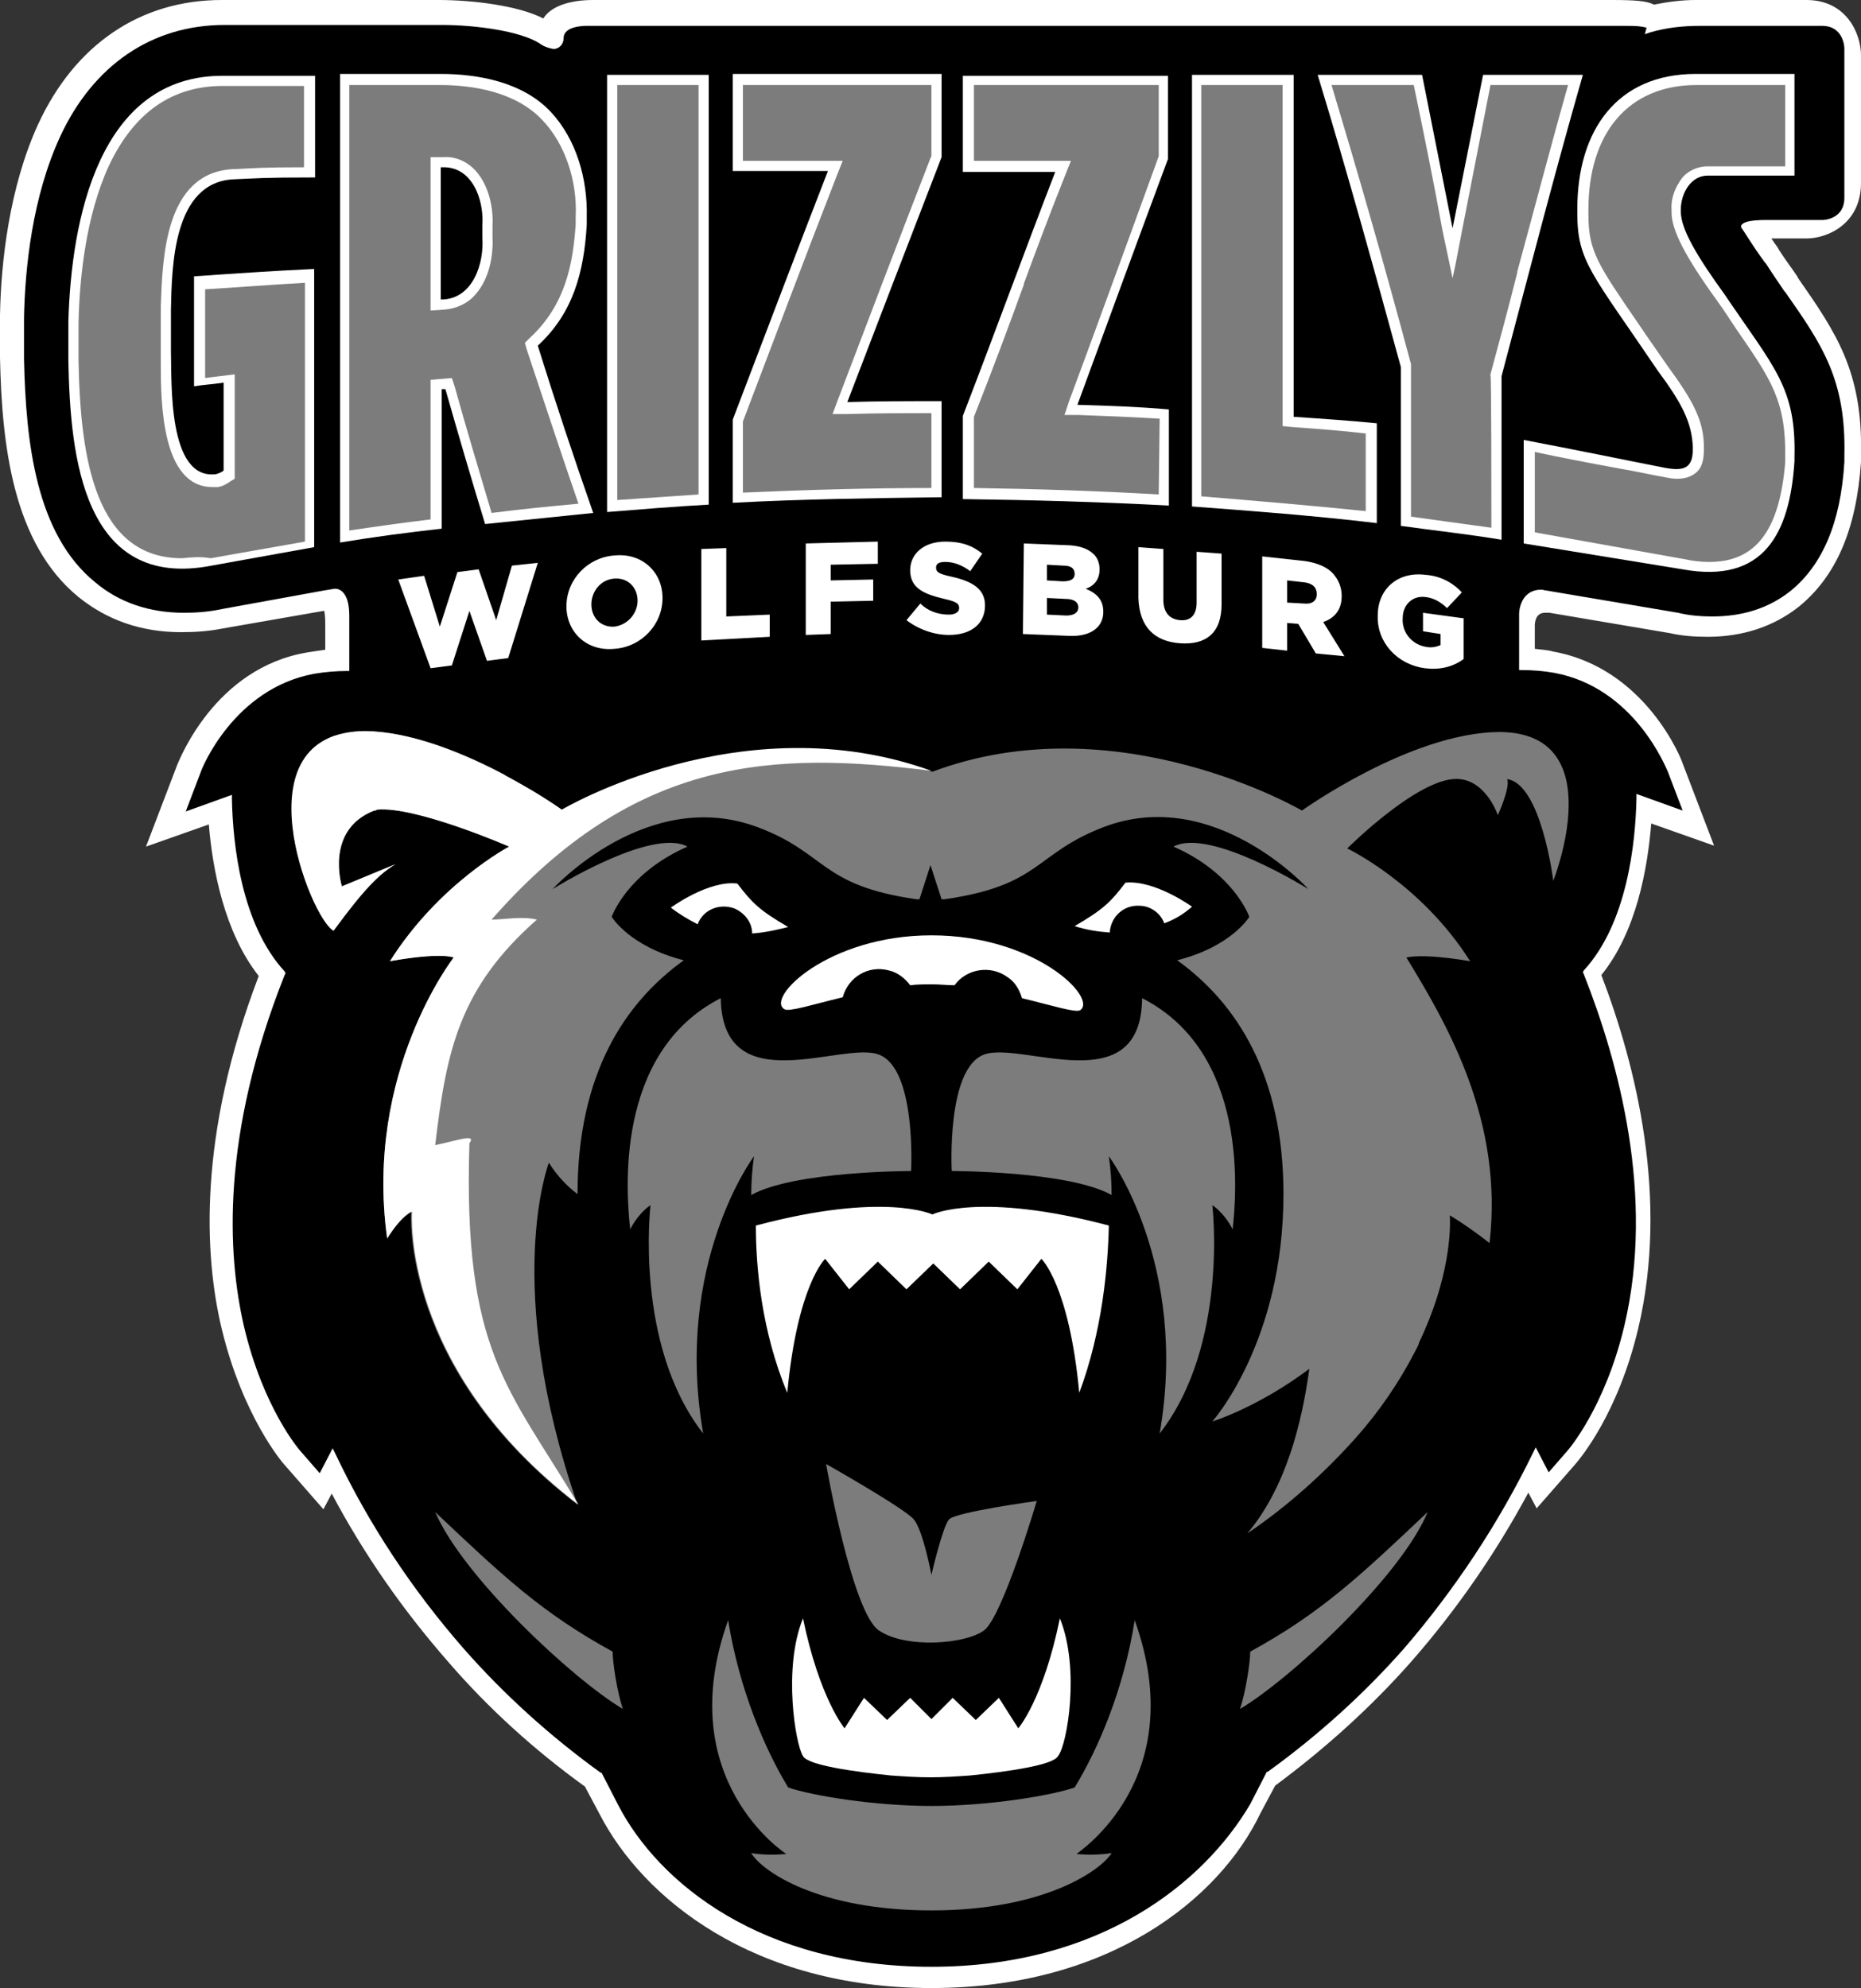
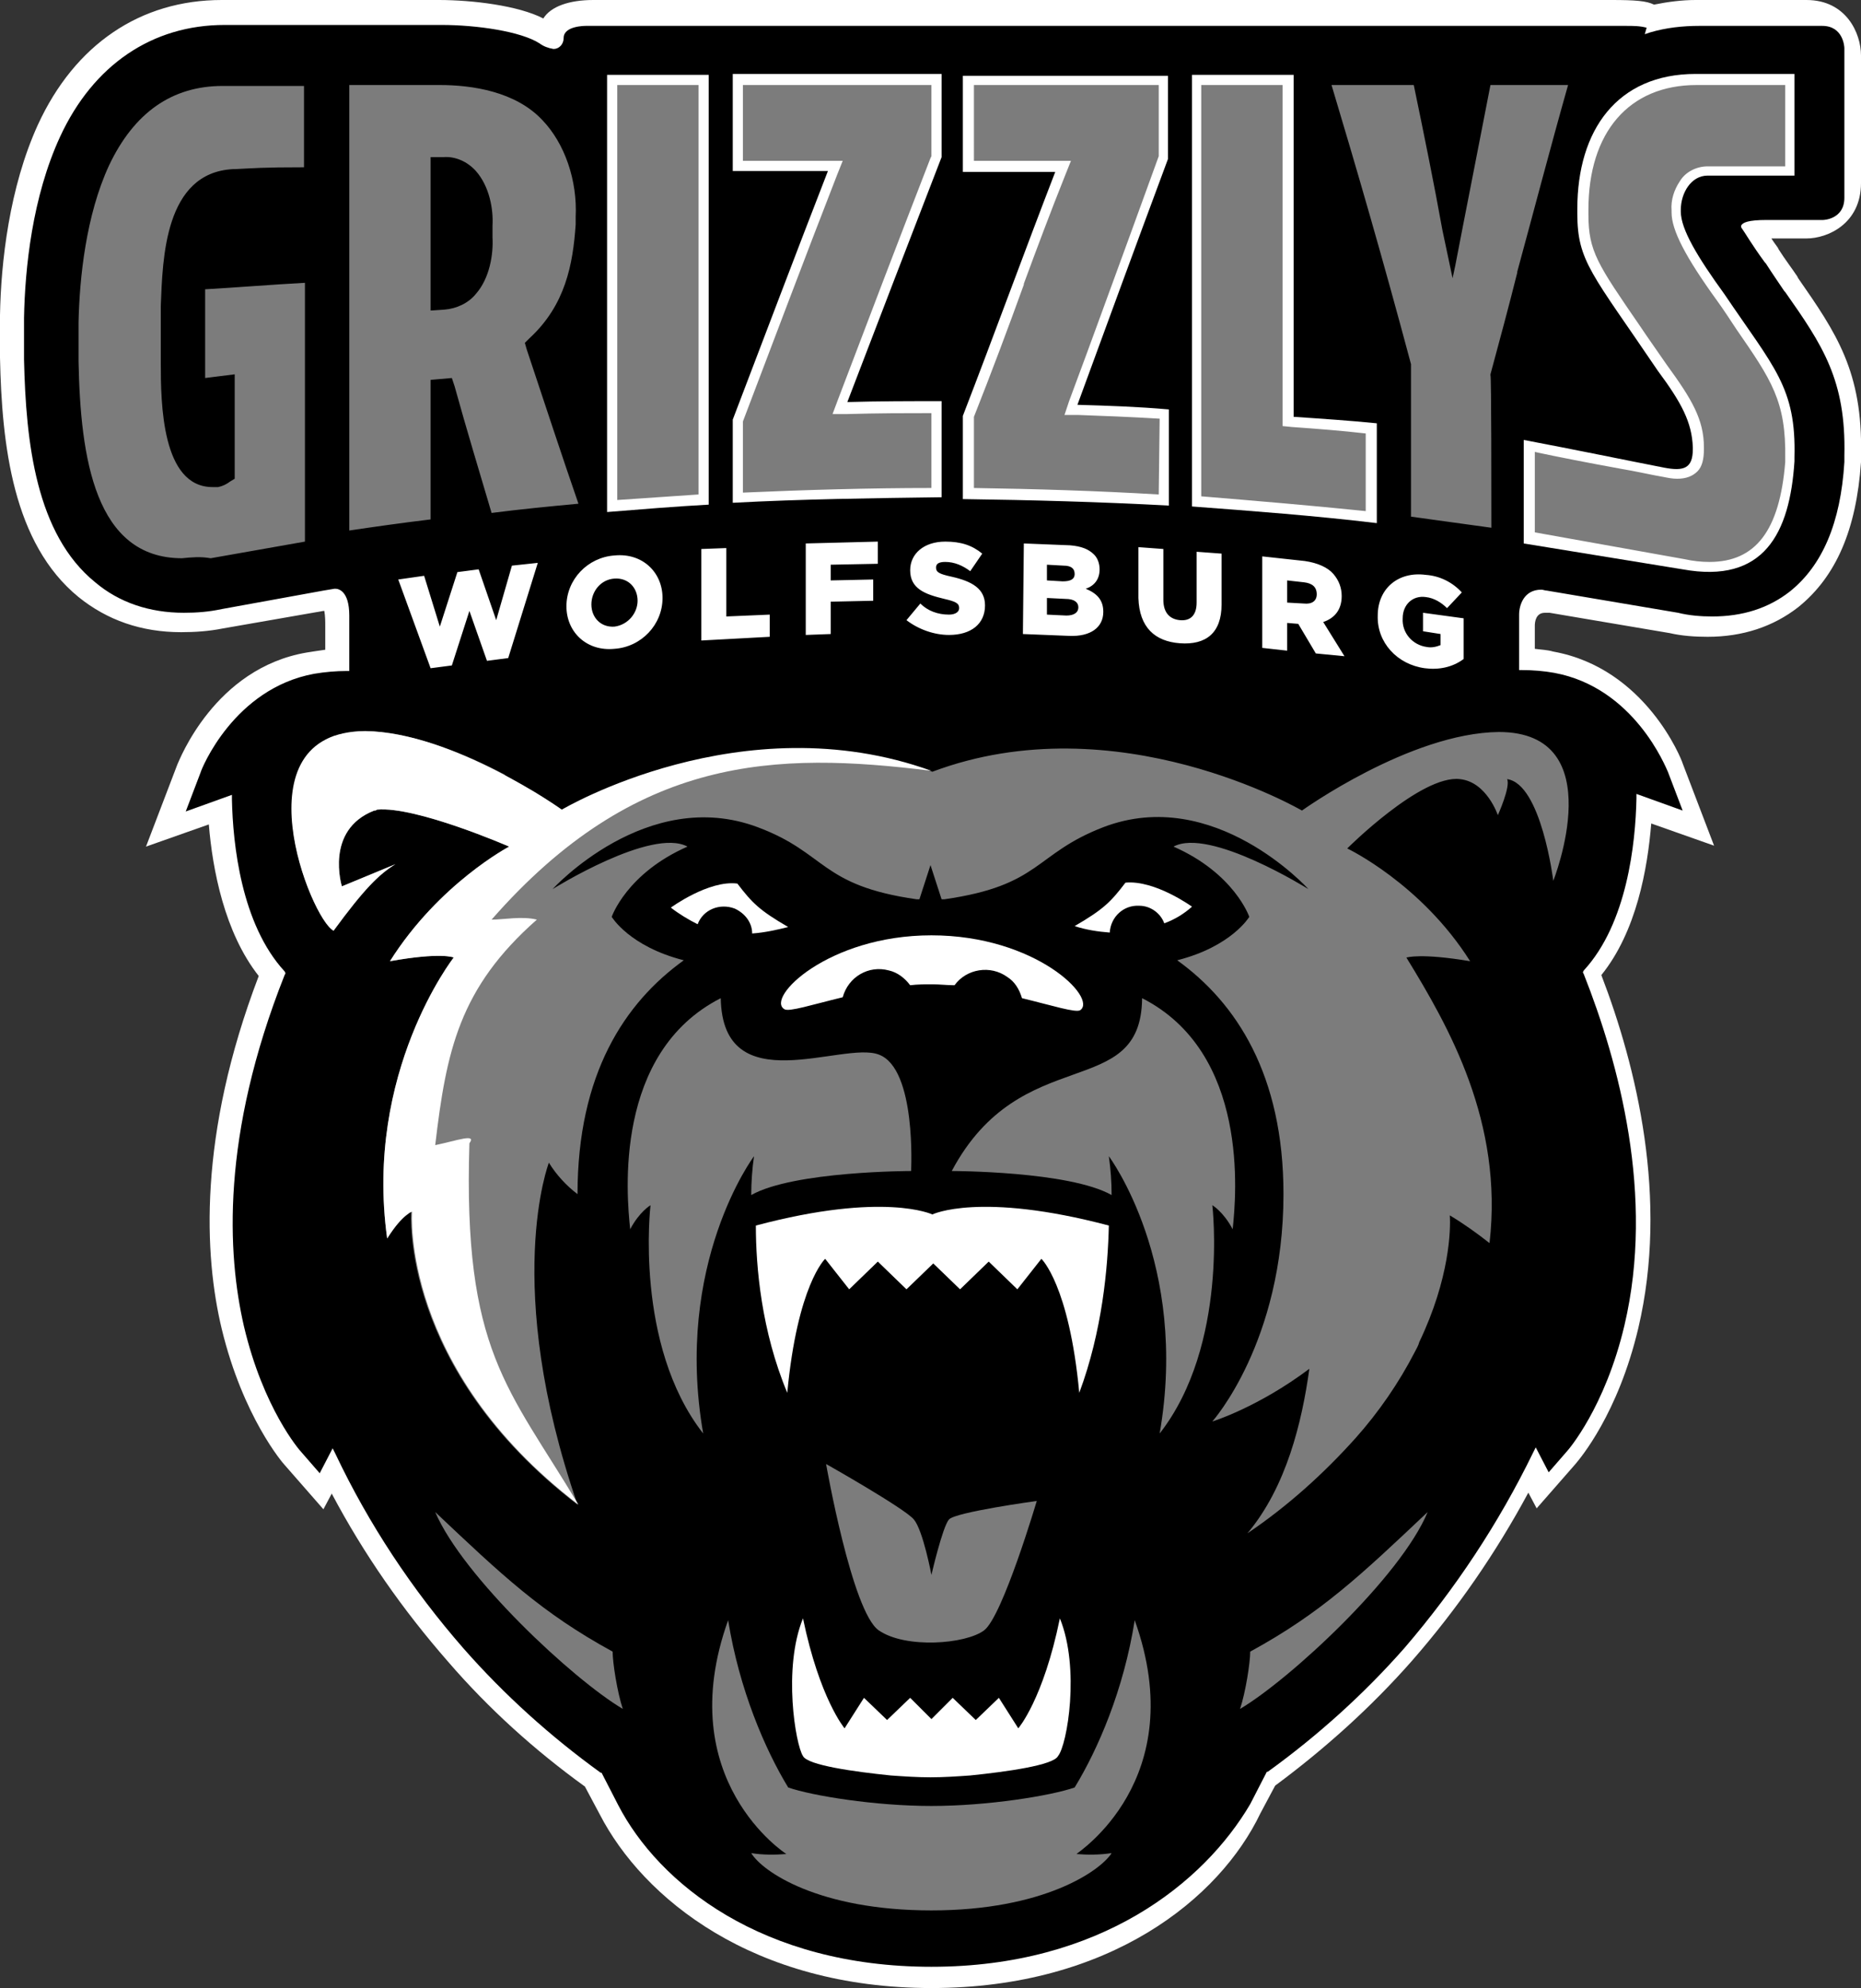
<svg xmlns="http://www.w3.org/2000/svg" id="Слой_1" x="0px" y="0px" viewBox="0 0 201.4 215.1" style="enable-background:new 0 0 201.4 215.1;" xml:space="preserve">
  <rect x="0" y="0" width="201.4" height="215.1" fill="#333333" stroke="none" />
  <style type="text/css"> .st0{fill-rule:evenodd;clip-rule:evenodd;fill:#50B8A1;} .st1{fill-rule:evenodd;clip-rule:evenodd;fill:#50B8A1;fill-opacity:0.63;} .st2{fill:#FFFFFF;} .st3{fill:#7C7C7C;} </style>
  <g>
    <path class="st2" d="M100.8,215.1c-19.3,0-31.2-9.7-35.9-18.8l-1.6-3c-5.4-3.9-10.4-8.4-14.8-13.5c-4.9-5.6-9.1-11.6-12.6-18.2 l-0.9,1.7l-4.2-4.8c-0.2-0.2-4.5-5.2-6.8-14.7c-1.9-7.9-2.6-20.9,4-38.2c-3.7-4.7-5-11.5-5.4-16.4l-6.8,2.4l3.4-8.9 c0.2-0.4,4-10.4,14-12.1c0.6-0.1,1.3-0.2,2-0.3v-2.5c0-0.6,0-1.1-0.1-1.7H35L24.1,68c-1.5,0.3-3,0.4-4.5,0.4c-4.3,0-8-1.3-11.1-3.8 C1.4,58.8,0.2,48.2,0,38.7v-4.6c0.1-5.7,1-13.8,4.1-20.6C8.1,4.8,15.2,0,24,0h6.3c2,0,3,0,3.5,0c0.1,0,0.3,0,0.4,0 c0.2,0,0.3,0,0.5,0h12.8c3.6,0,8.6,0.6,11.3,2c0.8-1.3,2.8-2,5.4-2h14.9h20.3h2.3h42.9c0.2,0,0.3,0,0.5,0l0,0h29.3 c2.6,0,3.8,0.1,4.6,0.5c1.5-0.3,3-0.5,4.5-0.5h12c4.3,0,5.9,3.6,5.9,6v13.8c0,4.4-3.6,6-5.9,6h-3.8c0.2,0.3,0.4,0.6,0.7,1l0.1,0.2 c0.7,1.1,1.4,2,2,2.9l0.1,0.2c4.1,5.9,7,10.1,6.8,19.1v0.7V50c-0.5,7.3-2.7,12.4-6.8,15.7c-2.7,2.1-6,3.2-9.8,3.2 c-1.4,0-2.8-0.1-4.1-0.4l-13-2.2c-0.2,0-0.3,0-0.5,0c-1,0-1.1,1-1.1,1.4v2.5c0.7,0.1,1.3,0.1,2,0.3c10,1.8,13.9,11.7,14,12.1 l3.4,8.9l-6.8-2.4c-0.4,4.9-1.6,11.7-5.4,16.4c3.8,9.9,7.3,24.2,4,38.2c-2.2,9.3-6.3,14.1-6.8,14.7l-4.2,4.8l-0.9-1.7 c-3.5,6.5-7.7,12.6-12.6,18.2c-4.4,5-9.4,9.5-14.8,13.5l-1.6,3C132,205.4,120.1,215.1,100.8,215.1" />
    <path d="M100.8,212.8c-18.3,0-29.5-9-33.9-17.5l-1.8-3.5H65c-5.4-3.9-10.4-8.4-14.8-13.4c-5.6-6.4-10.3-13.5-13.9-21.1l-0.3-0.6 l-1.4,2.7l-2-2.3c-0.2-0.2-4.1-4.7-6.2-13.6c-1.8-7.8-2.5-20.6,4.4-38l0.1-0.2l-0.1-0.2c-4.7-5.1-5.6-13.8-5.7-18.6V86l-5,1.8 l1.6-4.2c0.1-0.4,3.6-9.1,12.3-10.7c1.2-0.2,2.4-0.3,3.5-0.3h0.3v-6c0-2.7-1.2-2.9-1.5-2.9h-0.1L35,63.9l-11,2 c-1.4,0.3-2.7,0.4-4.1,0.4c-3.7,0-7-1.1-9.6-3.3c-6.4-5.2-7.5-15.1-7.7-24.1v-4.5C2.7,29,3.5,21.3,6.5,14.8 C10.1,7,16.5,2.7,24.3,2.7h9.9l0,0h0.4c0.1,0,0.3,0,0.4,0h12.8c3.8,0,8.6,0.7,10.6,2c0.4,0.3,0.9,0.5,1.5,0.6 c0.6,0,1.1-0.5,1.1-1.2l0,0c0-1.3,2.3-1.3,2.4-1.3h16.2c6.6,0,13.6,0,20.3,0h2.3h43.4h22.2h8.2c0.7,0,1.5,0,2.2,0.2L178,3.7 l0.6-0.2c1.7-0.5,3.5-0.7,5.3-0.7h13.3c2.3,0,2.4,2.3,2.4,2.4v16.2c0,2.3-2.2,2.4-2.3,2.4h-6.1c-2.1,0-2.5,0.3-2.7,0.5 c-0.1,0.1-0.1,0.3,0,0.4c0.3,0.4,1.1,1.8,2.5,3.7l0.1,0.1c0.7,1.1,1.4,2.1,2,3l0.1,0.1c4,5.7,6.6,9.5,6.4,17.7v0.6V50 c-0.4,6.6-2.4,11.2-5.9,14c-2.3,1.8-5.1,2.7-8.4,2.7c-1.2,0-2.5-0.1-3.7-0.4l-14.2-2.4c-0.2,0-0.4-0.1-0.6-0.1 c-1.9,0-2.4,1.7-2.4,2.7v6h0.3c1.2,0,2.4,0.1,3.5,0.3c8.7,1.6,12.1,10.3,12.3,10.7l1.6,4.2l-5-1.8v0.5c-0.1,4.8-1,13.5-5.7,18.6 l-0.1,0.2l0.1,0.2c3.8,9.6,7.7,24,4.4,38c-2.1,8.9-6.1,13.5-6.2,13.6l-2,2.3l-1.4-2.7l-0.3,0.6c-3.7,7.6-8.4,14.7-13.9,21.1 c-4.4,5-9.4,9.5-14.8,13.4h-0.1l-1.8,3.5C130.3,203.7,119.1,212.8,100.8,212.8" />
    <path class="st2" d="M186.6,31.8c-2.9-4-4.7-7-4.7-8.9v-0.2c0-1.8,1.1-3.7,2.9-3.7h9.4c0-4.2,0-6.8,0-11h-10.7 c-8.5,0-12.8,6.1-12.8,14.6v0.5c0,5.2,1.6,6.5,8.7,17c2.6,3.5,3.7,5.6,3.8,8.3v0.2c0,2.1-1,2.4-3.1,2c-3.6-0.7-9.9-2-15.2-3 c0,3.9,0,7.3,0,11.2l17.2,2.8c8.8,1.6,11.6-3.9,12.1-11.7v-0.4C194.4,41.9,192,39.8,186.6,31.8" />
-     <path class="st2" d="M162.5,40.7c2.9-10.9,5.7-21.8,8.8-32.6h-10.8c-1.1,5.5-2.2,11.1-3.3,16.6c-1.1-5.5-2.2-11.1-3.3-16.6 c-3.8,0-7.5,0-11.3,0c3.2,10.5,6.1,21,9,31.6c0,5.8,0,11.4,0,17.2c3.6,0.5,7.3,0.9,10.9,1.5C162.5,52.4,162.5,46.7,162.5,40.7" />
    <path class="st2" d="M140,8.1h-11v46.7c6.7,0.5,13.3,1,20,1.8c0-3.6,0-7.2,0-10.8c-3-0.3-6-0.5-9-0.7V8.1z" />
    <path class="st2" d="M116.6,43.8c4-10.9,5.6-15.3,9.8-26.6c0-3,0-6,0-9h-22.2v10.4c3.3,0,6.7,0,10,0c-3.4,8.8-6.6,17.6-10,26.4 c0,3,0,6,0,9c7.5,0.1,14.7,0.3,22.3,0.7V44.3C123.1,44,120,43.9,116.6,43.8" />
    <path class="st2" d="M79.3,18.5h10.3c-3.5,9-6.9,18-10.3,26.9c0,3,0,6,0,9c7.5-0.4,15.1-0.5,22.6-0.6V43.4c-3.4,0-6.8,0-10.2,0.1 c3.4-8.9,6.8-17.7,10.2-26.5V8H79.3C79.3,11.6,79.3,15,79.3,18.5" />
    <path class="st2" d="M65.7,55.4c3.7-0.3,7.4-0.6,11-0.8V8.1h-11V55.4z" />
-     <path class="st2" d="M52.2,25.7c0.2,2.8-1,6.5-4.2,6.7h-0.3V18.1h0.2c3.2-0.1,4.5,3.5,4.3,6.3C52.2,24.9,52.2,25.1,52.2,25.7 M63.5,24.3v-0.8c0.1-4.1-1.1-8.4-3.9-11.4C56.6,8.9,51.8,8,47.7,8H36.8v50.7c3.6-0.6,7.4-1.1,11-1.5V42.1h0.4 c1.4,4.9,2.8,9.7,4.3,14.6c3.9-0.4,7.8-0.8,11.7-1.2c-2.1-6-4.1-12-6-18.1C62,33.9,63.2,29.5,63.5,24.3" />
-     <path class="st2" d="M7.4,34.8v4.3C7.6,49.4,9,63.9,22.9,61.2l11.1-2V29.1c-4.3,0.2-8.7,0.5-13,0.8v11.9c1.2-0.2,1.9-0.2,3.2-0.4 c0,3.3,0,6.2,0,9.5c-0.2,0.2-0.5,0.3-0.8,0.4C18.1,52,18.6,41.2,18.5,38v-4.5c0.1-4.6,0.2-13.8,6.8-14.1c2.5-0.1,3-0.2,8.8-0.2v-11 h-9.9C10.7,8.1,7.7,23.8,7.4,34.8" />
    <path class="st3" d="M80.4,45.6c3.2-8.4,6.5-17.2,10.2-26.7l0.6-1.5H80.4V9.2h20h0.4v7.7l-0.1,0.2c-3.3,8.5-6.7,17.4-10,26.1 l-0.6,1.6h1.6c3.4-0.1,6.3-0.1,9.1-0.1v8.1c-6.7,0-13.6,0.2-20.4,0.5V45.6z M125.4,53.5c-6.8-0.4-13.4-0.6-20-0.7v-7.7 c1.9-4.8,3.7-9.6,5.4-14.3v-0.1c1.4-3.8,2.9-7.8,4.5-11.8l0.6-1.5h-1.6h-5.6h-3.3V9.2h20v7.7l-3.2,8.8c-2.1,5.7-3.7,10.2-6.5,17.7 l-0.5,1.5h1.5c2.7,0.1,5.5,0.2,8.8,0.4L125.4,53.5L125.4,53.5z M66.8,9.2h8.8v44.3c-2.9,0.2-5.9,0.4-8.8,0.6V9.2z M147.8,55.3 c-5.8-0.6-11.8-1.1-17.8-1.6V9.2h8.8v36.9l1,0.1c2.8,0.2,5.4,0.4,8,0.7V55.3z M161.4,57.1c-2.9-0.4-5.8-0.8-8.7-1.2V39.5v-0.1 c-3.1-11.6-5.9-21.2-8.6-30.2h8.9c1.1,5.3,2.2,10.7,3.1,15.7l1.1,5.2l0.3-1.4c0.8-4.2,2.7-13.8,3.8-19.5h8.4 c-1.9,6.7-3.7,13.6-5.5,20.2v0.1c-0.9,3.6-1.9,7.3-2.9,11v0.1C161.4,40.6,161.4,53.7,161.4,57.1 M46.6,17v16.6l1.5-0.1 c1.3-0.1,2.6-0.7,3.4-1.7c1.5-1.7,1.9-4.3,1.8-6.1v-1.3c0.1-1.7-0.3-4.2-1.8-5.9c-0.9-1-2.2-1.6-3.5-1.5H46.6 M37.8,9.2h9.8 c3.5,0,8.2,0.7,11.1,3.8c2.4,2.5,3.8,6.5,3.6,10.5v0.8c-0.3,4.3-1.1,8.7-5,12.3l-0.5,0.5l0.2,0.7c2,6,3.8,11.5,5.6,16.7 c-3.2,0.3-6.3,0.6-9.4,1c-1.3-4.4-2.7-9-4-13.7l-0.3-0.9l-2.3,0.2v15.1c-3.3,0.4-6.1,0.8-8.8,1.2L37.8,9.2z M19.7,60.4 c-9.4,0-11-10.8-11.2-21.3v-4.2c0.1-4.8,0.8-11.6,3.3-17c2.7-5.7,6.8-8.6,12.3-8.6h8.8v8.8c-4.6,0-5.4,0.1-7.5,0.2h-0.2 c-7.4,0.4-7.6,9.7-7.8,14.8v0.5v4.6c0,0.3,0,0.6,0,1v0.1c0,4.3,0.1,13.4,5.6,13.4c0.2,0,0.4,0,0.6,0c0.5-0.1,0.9-0.3,1.3-0.6 l0.5-0.3V40.5l-3.2,0.4v-9.6c3.5-0.2,7.1-0.5,10.8-0.7v28l-10.2,1.8C21.7,60.2,20.7,60.3,19.7,60.4 M185,60.8 c-0.9,0-1.8-0.1-2.7-0.3l-16.2-2.9v-8.7c2.3,0.5,5.9,1.2,9.2,1.8c1.8,0.3,3.5,0.7,4.7,0.9c0.5,0.1,1,0.2,1.5,0.2 c1,0,1.7-0.3,2.2-0.8s0.7-1.3,0.7-2.4v-0.2c0-3-1.3-5.2-4-8.9c-1.1-1.6-2.1-3-2.9-4.2c-4.6-6.7-5.6-8.1-5.6-12.1v-0.5 c0-8.4,4.4-13.5,11.7-13.5h9.6V18h-8.4c-1.2,0-2.4,0.6-3,1.6c-0.6,0.9-1,2-0.9,3.2V23c0,1.9,1.5,4.8,4.9,9.5 c0.8,1.1,1.5,2.2,2.1,3.1c3.8,5.5,5.4,7.8,5.3,14V50C192.6,57.4,190,60.8,185,60.8" />
    <path class="st2" d="M46.6,72.3l2.3-0.3l1.9-5.9l1.9,5.4l2.3-0.3l3.2-10.3l-2.8,0.3l-1.7,5.9l-1.9-5.5l-2.3,0.3l-1.9,5.9l-1.7-5.5 l-2.8,0.4L46.6,72.3z M66.5,70.2c2.9-0.2,5.2-2.6,5.2-5.5l0,0c0-2.8-2.2-4.9-5.2-4.6c-2.9,0.2-5.2,2.6-5.2,5.5l0,0 C61.3,68.4,63.5,70.5,66.5,70.2 M66.5,67.8c-1.5,0.1-2.5-1-2.5-2.4l0,0c0-1.4,1-2.7,2.5-2.8s2.5,1,2.5,2.4l0,0 C69,66.3,68,67.6,66.5,67.8 M75.9,69.3l7.4-0.4v-2.4l-4.7,0.2v-7.4l-2.7,0.1V69.3z M87.2,68.7l2.7-0.1v-3.5l4.6-0.1v-2.3l-4.6,0.1 v-1.7L95,61v-2.4l-7.8,0.2V68.7z M102.7,68.7c2.4,0,3.9-1.2,3.9-3.2l0,0c0-1.8-1.4-2.6-3.6-3.1c-1.4-0.3-1.7-0.5-1.7-1l0,0 c0-0.4,0.3-0.6,1-0.6c1,0,1.9,0.4,2.7,1l1.3-1.9c-1.1-0.9-2.3-1.3-4-1.3c-2.3,0-3.8,1.3-3.8,3.1l0,0c0,2,1.6,2.6,3.7,3.1 c1.3,0.3,1.6,0.5,1.6,1l0,0c0,0.4-0.4,0.7-1.1,0.7c-1.2,0-2.3-0.4-3.1-1.2l-1.5,1.8C99.4,68.1,101.1,68.7,102.7,68.7 M110.7,68.6 l5,0.2c2.3,0.1,3.7-0.9,3.7-2.6l0,0c0-1.3-0.7-2-1.9-2.5c0.9-0.3,1.5-1,1.5-2.1l0,0c0-0.6-0.2-1.2-0.6-1.6c-0.6-0.6-1.4-0.9-2.6-1 l-5-0.2L110.7,68.6L110.7,68.6z M116.3,62.1c0,0.6-0.5,0.8-1.3,0.8l-1.7-0.1v-1.7l1.8,0.1C115.9,61.2,116.3,61.5,116.3,62.1 L116.3,62.1z M116.7,65.7L116.7,65.7c0,0.6-0.5,0.9-1.3,0.9l-2.1-0.1v-1.8l2,0.1C116.3,64.8,116.7,65.2,116.7,65.7 M127.7,69.6 c2.8,0.2,4.5-1.1,4.5-4.2v-5.5l-2.7-0.2v5.5c0,1.4-0.7,2-1.8,1.9c-1.1-0.1-1.8-0.8-1.8-2.2v-5.5l-2.7-0.2v5.5 C123.3,67.9,125,69.4,127.7,69.6 M136.6,70.1l2.7,0.3v-3l1.2,0.1l1.9,3.2l3.1,0.3l-2.3-3.7c1.2-0.4,2-1.3,2-2.8l0,0 c0-0.9-0.3-1.7-0.9-2.4c-0.6-0.7-1.7-1.2-3.1-1.4l-4.6-0.5V70.1z M139.3,65.2v-2.4l1.8,0.2c0.9,0.1,1.4,0.5,1.4,1.3l0,0 c0,0.7-0.5,1.1-1.4,1L139.3,65.2z M154.2,72.3c1.5,0.2,3-0.1,4.2-1v-4.4l-4.4-0.6v2l1.9,0.3v1.2c-0.5,0.2-1,0.3-1.5,0.2 c-1.5-0.2-2.7-1.5-2.6-3.1l0,0c0-1.5,1.1-2.5,2.5-2.3c0.9,0.1,1.7,0.6,2.3,1.2l1.6-1.7c-1-1.1-2.4-1.8-3.9-1.9 c-3-0.4-5.2,1.5-5.2,4.4l0,0C149,69.5,151.2,71.9,154.2,72.3" />
    <path class="st3" d="M78,108c-11.6,5.9-10.2,21.3-9.8,25c1-1.9,2.2-2.6,2.2-2.6s-1.8,15.1,5.7,24.7c-3.2-18.4,5.5-30,5.5-30 c-0.2,1.4-0.3,2.8-0.3,4.2c4.6-2.6,17.3-2.6,17.3-2.6s0.6-11.1-3.5-12.6C91.2,112.6,78.2,119.3,78,108" />
-     <path class="st3" d="M123.6,108c11.6,5.9,10.2,21.3,9.8,25c-1-1.9-2.2-2.6-2.2-2.6s1.8,15.1-5.7,24.7c3.2-18.4-5.5-30-5.5-30 c0.2,1.4,0.3,2.8,0.3,4.2c-4.6-2.6-17.3-2.6-17.3-2.6s-0.6-11.1,3.5-12.6C110.5,112.6,123.5,119.3,123.6,108" />
+     <path class="st3" d="M123.6,108c11.6,5.9,10.2,21.3,9.8,25c-1-1.9-2.2-2.6-2.2-2.6s1.8,15.1-5.7,24.7c3.2-18.4-5.5-30-5.5-30 c0.2,1.4,0.3,2.8,0.3,4.2c-4.6-2.6-17.3-2.6-17.3-2.6C110.5,112.6,123.5,119.3,123.6,108" />
    <path class="st3" d="M122.8,175.3c-1.2,7.6-4,14-6.5,18.1c-2.6,0.9-9.4,2-15.5,2s-12.9-1.1-15.5-2c-2.5-4.1-5.3-10.6-6.5-18.1 c-6.2,17.3,6.3,25.3,6.3,25.3c-1.3,0.1-2.6,0.1-3.8-0.1c1.2,2,7.3,6.2,19.5,6.2s18.3-4.3,19.5-6.2c-1.3,0.2-2.6,0.2-3.8,0.1 C116.5,200.5,129,192.6,122.8,175.3" />
    <path class="st2" d="M100.8,101.2c-11.2,0-18,6.8-15.9,8c0.5,0.3,3-0.5,6.3-1.3c0.6-2.2,2.8-3.5,5-2.9c0.9,0.2,1.7,0.8,2.3,1.6 c0.8-0.1,1.6-0.1,2.4-0.1c0.8,0,1.6,0.1,2.4,0.1c1.3-1.8,3.9-2.2,5.7-0.9c0.8,0.5,1.3,1.3,1.6,2.3c3.3,0.8,5.8,1.6,6.3,1.3 C118.8,108,112.1,101.2,100.8,101.2" />
    <path class="st2" d="M120,132.6c-14-3.7-19.1-1.2-19.1-1.2s-5.2-2.5-19.1,1.2c0,4.5,0.6,11.4,3.4,18.1c1.1-11.7,4.1-14.5,4.1-14.5 l2.6,3.3l3.1-3l3.1,3l2.9-2.8l2.9,2.8l3.1-3l3.1,3l2.6-3.3c0,0,3,2.8,4.1,14.5C119.3,144,119.9,137.1,120,132.6" />
    <path class="st3" d="M162.2,79.2c-9.6,0.1-21.3,8.5-21.3,8.5s-20-11.7-40-4.2l0,0l0,0c-6.3-2.3-12.6-2.8-18.3-2.3 c-12.5,1-21.7,6.5-21.7,6.5s-1.2-0.9-3.2-2.1c-0.3-0.2-0.6-0.3-0.9-0.5l-0.9-0.5c-0.4-0.2-0.8-0.4-1.2-0.7l-0.1-0.1 c-4.2-2.2-9.9-4.6-15-4.7l0,0c-1.1,0-2.2,0.2-3.3,0.5h-0.1c-0.2,0.1-0.5,0.2-0.7,0.3c-0.1,0.1-0.2,0.1-0.3,0.2 c-0.1,0.1-0.2,0.1-0.3,0.2c-7.1,4.3-0.9,19.4,1.2,20.4c0,0,0,0,0-0.1v0.1c3.3-4.5,4.9-6.1,6.7-7.2L37,95.9c0,0-1.9-6.1,3.5-8.2 c0.1,0,0.2,0,0.3-0.1c4.2-0.4,14.3,4,14.3,4s-7.6,4-12.9,12.4l0,0c5.6-1,6.9-0.4,6.9-0.4S39.4,116,41.9,134c1-1.6,1.8-2.3,2.2-2.6 c0,0,0.1,0,0.1-0.1l0.1-0.1c0.1,0,0.1-0.1,0.2-0.1c0,0-1.3,16.9,18,31.7l0,0c-8.2-23.8-3.1-37-3.1-37c0.8,1.3,1.9,2.5,3.1,3.4 c0-13,5.1-20.7,11.5-25.3c-5.9-1.5-7.8-4.7-7.8-4.7s1.6-4.7,8.2-7.6c-3.9-2.1-14.6,4.6-14.6,4.6S70,85,82,89.5 c7.5,2.8,6.7,6.3,17.2,7.8h0.3l1.2-3.7l1.2,3.7h0.3c10.5-1.5,9.7-4.9,17.2-7.8c12-4.6,22.2,6.7,22.2,6.7s-10.7-6.7-14.6-4.6 c6.6,2.9,8.2,7.6,8.2,7.6s-1.9,3.2-7.8,4.7c6.4,4.6,11.5,12.4,11.5,25.3c0,16-7.7,24.6-7.7,24.6s4.9-1.5,10.5-5.7 c-0.8,5.8-2.5,12.8-6.7,17.8c4.3-2.9,8.2-6.4,11.7-10.3c2.5-2.8,4.7-6,6.4-9.3l0,0c0.2-0.4,0.4-0.7,0.5-1.1 c3.3-6.9,3.4-12.2,3.3-13.7c1.5,0.9,2.9,1.9,4.3,3c1.5-13.1-4.4-23.4-9-30.9l0,0l0,0c0.1,0,1.5-0.5,6.9,0.4 c-5.3-8.4-13.3-12.2-13.3-12.2s8-8,12.2-7.5c2.9,0.3,4.1,3.9,4.1,3.9s1.4-3.1,1-3.9c3.7,0.5,5,11,5,11S174.5,79.2,162.2,79.2" />
    <path class="st2" d="M114.7,175.1c-1.8,8.8-4.5,11.9-4.5,11.9l-2.1-3.3l-2.5,2.4l-2.5-2.4l-2.3,2.3l-2.3-2.3l-2.5,2.4l-2.5-2.4 l-2.1,3.3c0,0-2.7-3.2-4.5-11.9c-2.2,5.4-0.8,13.7,0,14.9c0.5,1,5.6,1.7,9.5,2.1c1.4,0.1,2.9,0.2,4.3,0.2c1.4,0,2.9-0.1,4.3-0.2 c3.9-0.4,9-1.1,9.5-2.1C115.5,188.8,116.9,180.5,114.7,175.1" />
    <path class="st3" d="M89.4,158.4c0,0,8.5,4.8,9.5,6s1.9,6,1.9,6s1.2-5.2,1.9-6s9.5-2,9.5-2s-3.7,12.5-5.7,14s-8.5,2-11.4,0 S89.4,158.4,89.4,158.4" />
    <path class="st2" d="M85.3,100.3c-3.1-1.8-3.9-2.6-5.5-4.7c-3.1-0.4-7.2,2.6-7.2,2.6c0.9,0.7,1.9,1.3,2.9,1.8 c0.6-1.6,2.4-2.3,4-1.7c1.1,0.5,1.9,1.5,1.9,2.7C82.8,100.9,84.1,100.6,85.3,100.3" />
    <path class="st2" d="M129,98.1c0,0-4-2.9-7.2-2.6c-1.6,2.1-2.4,2.9-5.5,4.7c1.2,0.4,2.5,0.6,3.8,0.7c0.1-1.7,1.5-3,3.2-2.9 c1.2,0,2.3,0.8,2.7,1.9C127.1,99.5,128.1,98.9,129,98.1" />
    <path class="st3" d="M67.4,184.9c-0.6-1.8-1.1-5-1.1-6.2c-7.7-4.2-12-8.3-19.2-15.1C50.1,170.6,62,181.7,67.4,184.9" />
    <path class="st3" d="M134.2,184.9c0.6-1.8,1.1-5,1.1-6.2c7.7-4.2,12-8.3,19.2-15.1C151.6,170.6,139.6,181.7,134.2,184.9" />
    <path class="st2" d="M100.8,83.4c-20.5-7.4-40,4.2-40,4.2S49,79.2,39.5,79.1c-13.9,0.1-5.9,20.3-3.4,21.6c0,0,0,0,0-0.1v0.1 c3.3-4.5,4.9-6.1,6.7-7.2L37,95.9c0,0-1.9-6.1,3.5-8.2c0.1,0,0.2,0,0.3-0.1c4.2-0.4,14.3,4,14.3,4s-7.6,4-12.9,12.4 c5.6-1,6.9-0.4,6.9-0.4S39.4,116,41.9,134c1.7-2.7,2.7-2.9,2.7-2.9s-1.3,16.9,18,31.7c-7.6-12.7-12.5-16.6-11.8-39.1 c0.8-1.1-1.3-0.3-3.7,0.2c1.2-10.2,2.6-17,11-24.4c-1.6-0.4-3.6,0-4.9,0C68.8,81.7,83.9,81.3,100.8,83.4" />
  </g>
</svg>